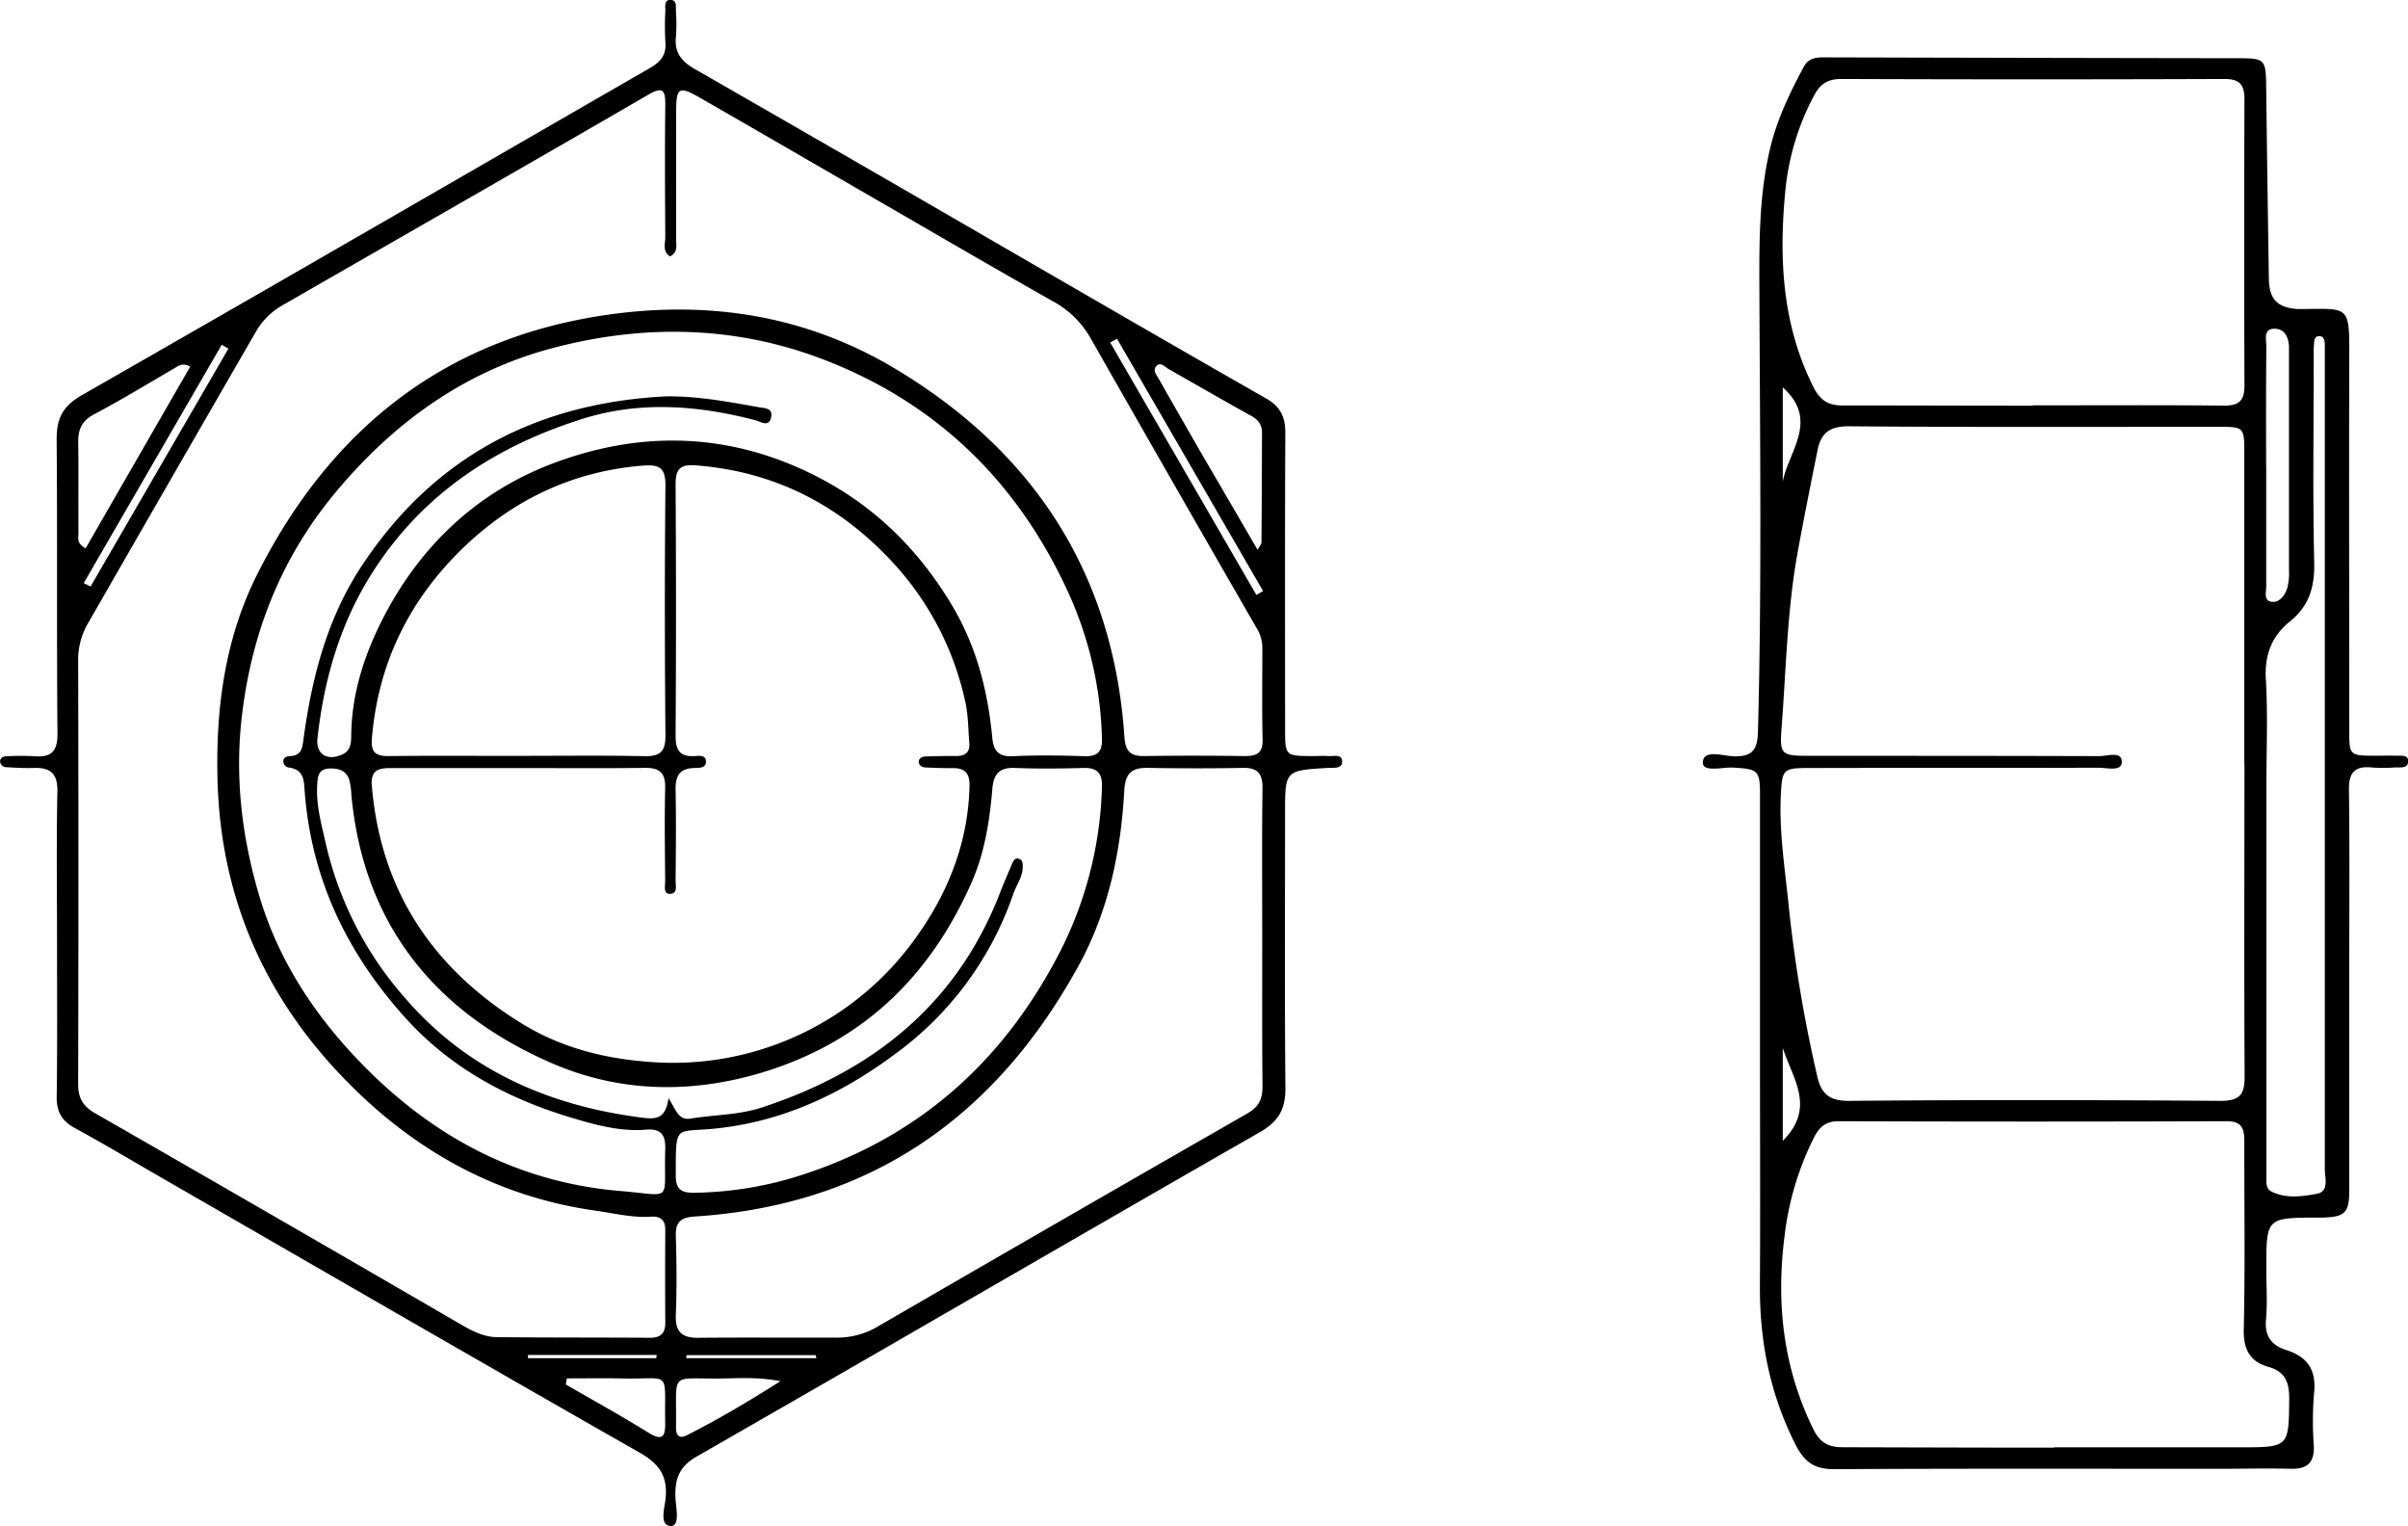
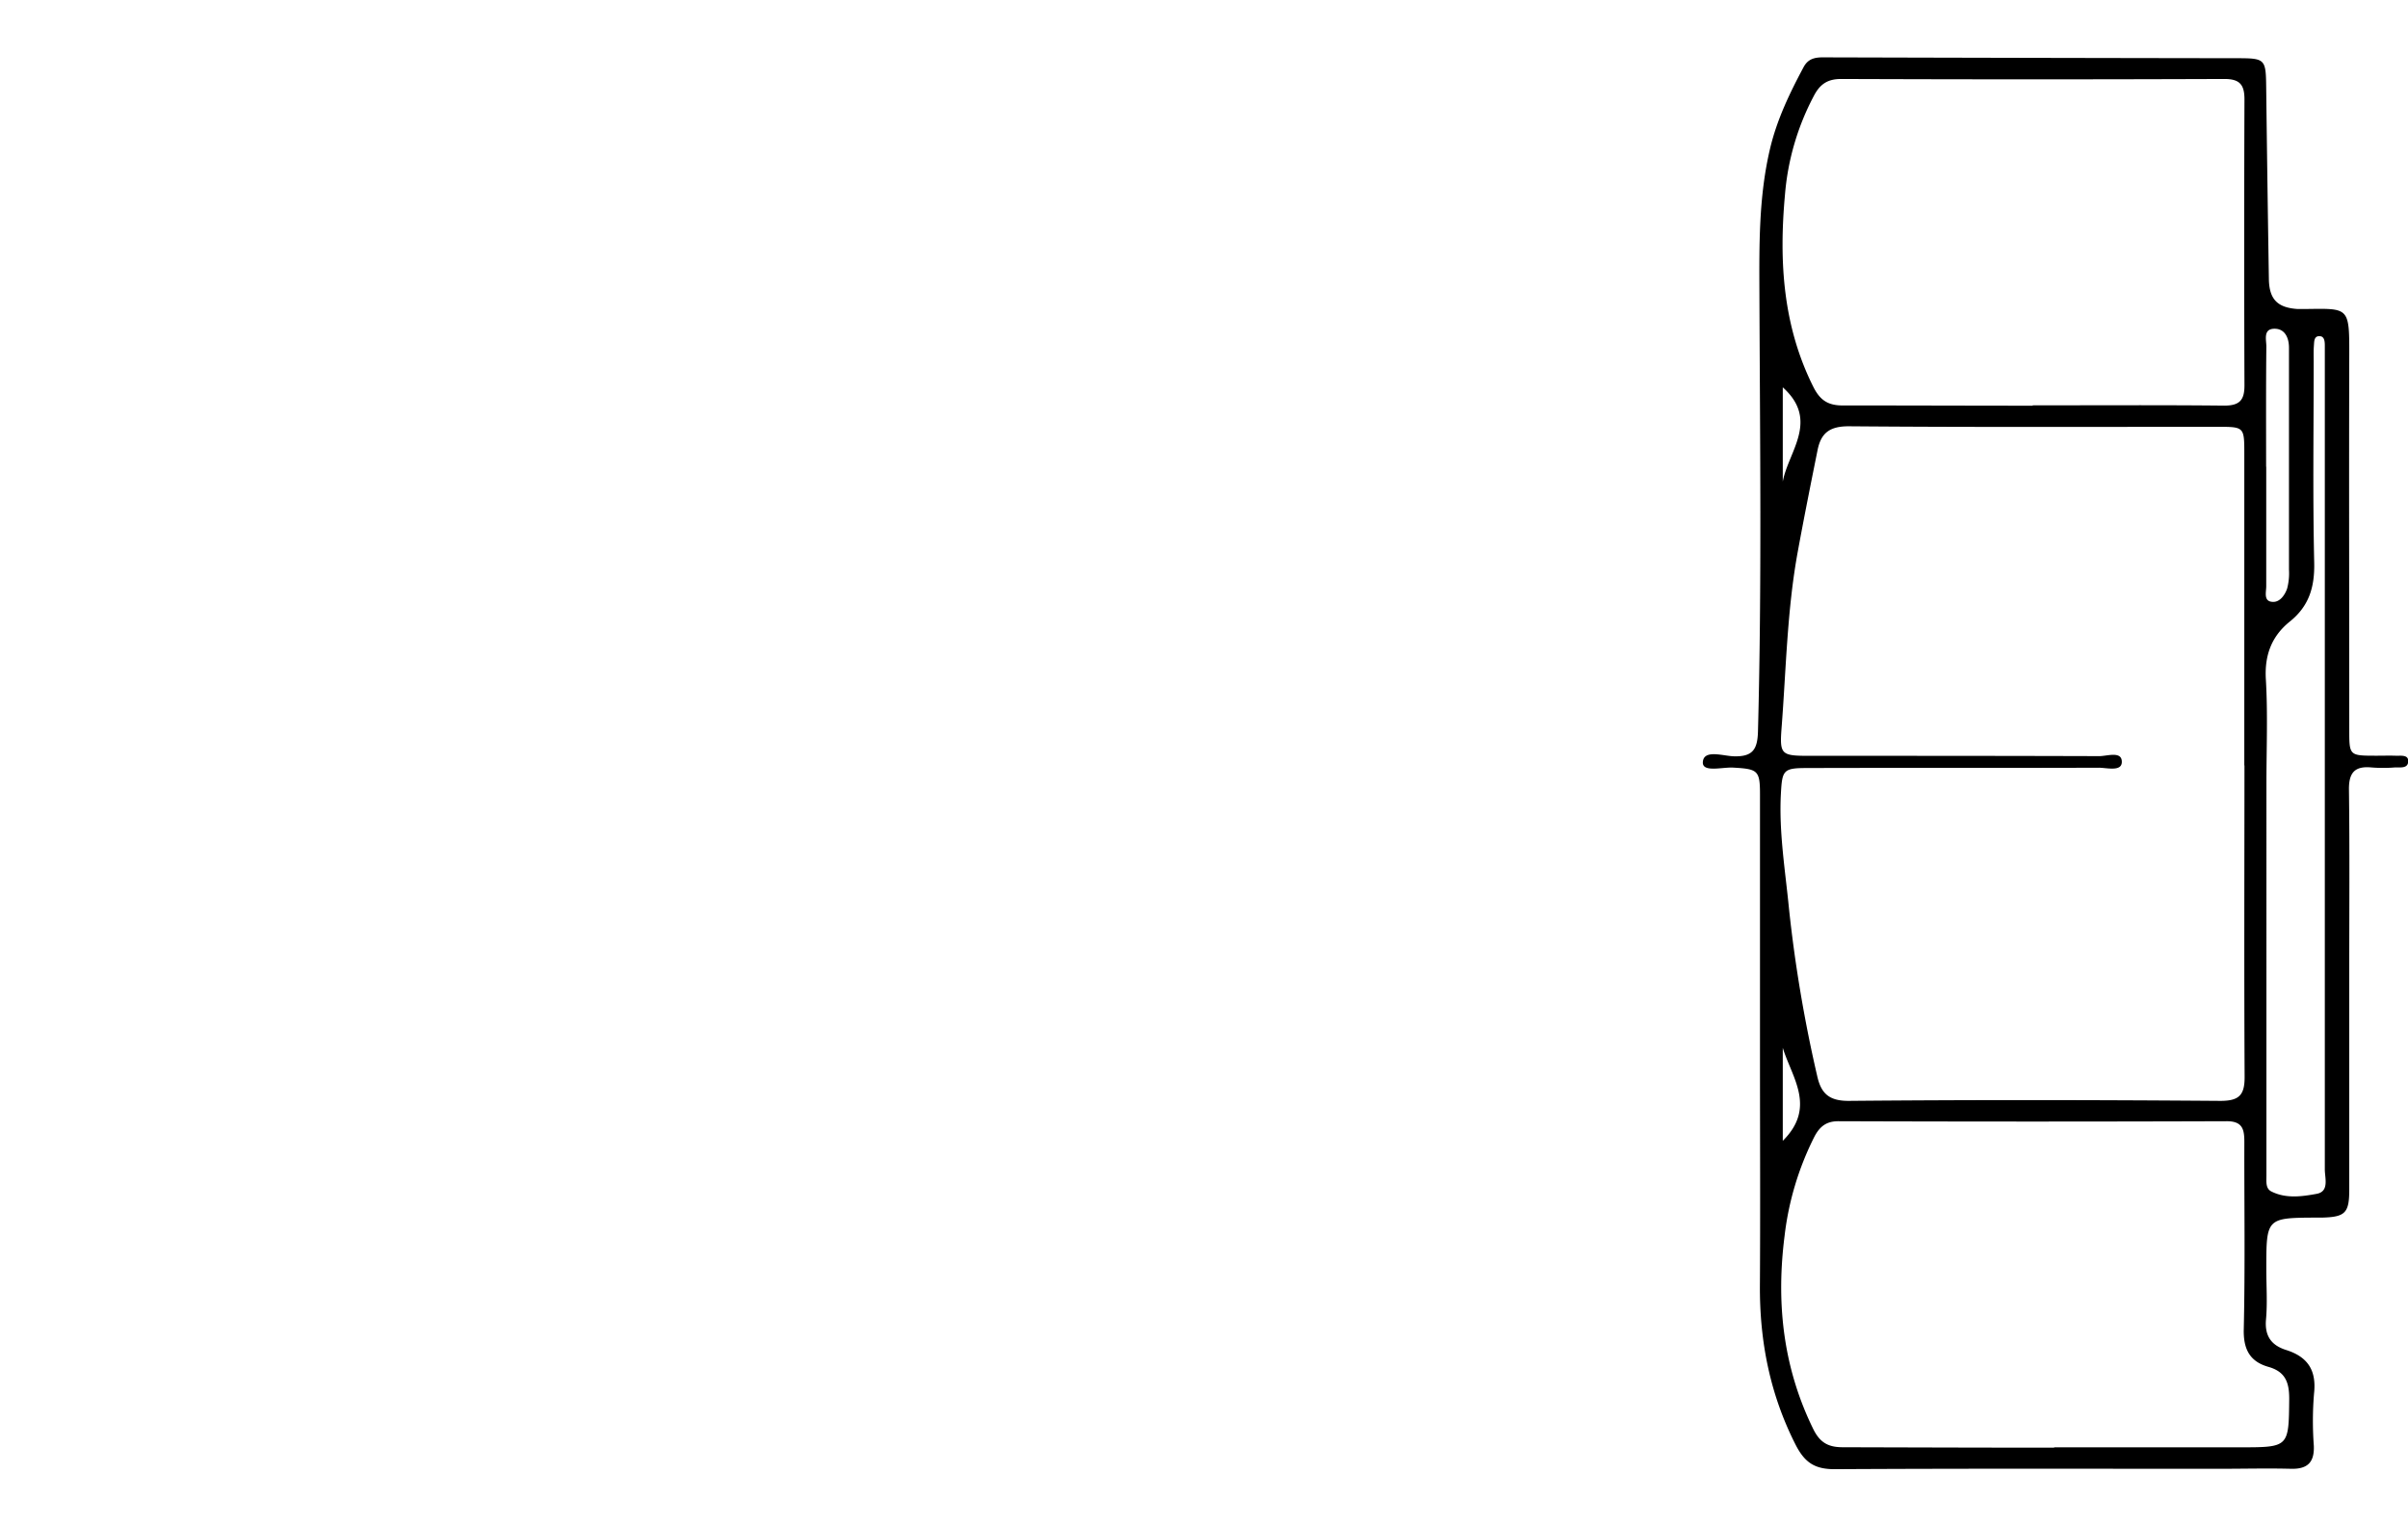
<svg xmlns="http://www.w3.org/2000/svg" id="Ebene_3" data-name="Ebene 3" viewBox="0 0 621.5 393.78">
  <g id="OHXV7A.tif">
-     <path d="M107.69,346.88c0-13.14-.18-26.28.09-39.41.09-4.73-1.85-6.27-6.18-6.1-2.32.09-4.65-.07-7-.2A1.56,1.56,0,0,1,93,299.65c0-1,.94-1.28,1.8-1.31a67.93,67.93,0,0,1,7,0c4.44.36,6.07-1.24,6-6-.22-25.28,0-50.56-.21-75.83,0-5.48,1.65-8.56,6.58-11.38,49-28,97.73-56.25,146.58-84.39,2.74-1.58,4.26-3.4,3.95-6.71a68.52,68.52,0,0,1,0-8c0-1.09-.33-2.8,1.19-2.85,1.91-.06,1.48,1.82,1.54,3a43.8,43.8,0,0,1,0,6.48c-.46,4.06,1.45,6.4,4.83,8.34q39.5,22.65,78.89,45.49C374,179.72,396.79,192.92,419.71,206c3.66,2.07,5,4.69,5,8.83-.13,25.44-.07,50.89-.06,76.33,0,7.13,0,7.13,7.24,7.14,1.33,0,2.67-.09,4,0s3.6-.62,3.49,1.54c-.1,1.82-2.3,1.44-3.74,1.52-11,.66-11,.65-11,11.66,0,23.62-.13,47.24.09,70.85.05,5.45-1.68,8.68-6.58,11.48-48.5,27.78-96.81,55.89-145.31,83.67-4.54,2.6-5.7,5.74-5.55,10.47.09,2.62,1.3,7.54-1.19,7.48-3.06-.07-1.56-4.76-1.33-7.2.53-5.76-1.72-8.88-6.73-11.73-41.79-23.8-83.4-47.9-125.07-71.91-6.9-4-13.74-8.05-20.72-11.86-3.3-1.8-4.69-4.18-4.65-8C107.79,373.16,107.69,360,107.69,346.88ZM265.88,169.37c-2-1.35-1.19-3.35-1.2-5-.07-11.31-.14-22.62,0-33.93.05-4.14-.67-5-4.63-2.66-31.13,18.06-62.39,35.91-93.58,53.86a18.76,18.76,0,0,0-7.21,6.74Q137.52,226,115.84,263.77a18.61,18.61,0,0,0-2.7,9.45q.14,54.88,0,109.77c0,3.58,1.25,5.69,4.43,7.51q47.07,27,94,54.26c3,1.77,6.16,3.46,9.75,3.5,13.14.11,26.29.07,39.44.15,2.72,0,3.94-1.15,3.92-3.89q-.08-12,0-23.95c0-2.67-1.33-3.56-3.73-3.4-4.87.31-9.57-.91-14.35-1.57C221.21,412,200,400.15,182.4,382.16c-20.9-21.32-32.38-47-33.27-77.18-.55-18.73,1.84-37,10.32-53.77,18.6-36.71,47.46-60.27,89.07-66.6,26.72-4.07,52.17-.2,75.38,13.67,35.87,21.43,56.43,52.9,59.28,95.07.24,3.65,1.49,5,5.08,4.95,8.65-.13,17.31-.11,26,0,3,0,4.65-.69,4.58-4.15-.17-8-.06-16-.06-23.95a9.82,9.82,0,0,0-1.59-5.12q-21.48-37.27-42.77-74.66a24.62,24.62,0,0,0-9.77-9.51c-15.31-8.65-30.49-17.52-45.72-26.32-15.08-8.71-30.14-17.46-45.24-26.13-5.54-3.18-6.2-2.74-6.21,3.69,0,10.81,0,21.62,0,32.43C267.39,166.23,268.14,168.29,265.88,169.37ZM227,301.4c-11.15,0-22.3,0-33.45,0-3.21,0-4.93.81-4.61,4.59,2.27,27,15.65,47,38.36,61.12,10.1,6.29,21.21,9.2,33,10.09a77,77,0,0,0,70.14-33.59c7.71-11.19,12.46-23.74,12.76-37.66.07-3.23-1.22-4.58-4.37-4.53-2.32,0-4.65-.06-7-.18-.87,0-1.73-.54-1.73-1.47s.9-1.34,1.77-1.37c2.66-.08,5.32-.13,8-.12,2.26,0,3.47-1,3.28-3.33-.31-3.64-.27-7.36-1.09-10.88a76.89,76.89,0,0,0-18-35c-13.89-15.33-30.83-24.19-51.56-25.79-4-.31-5.18,1-5.16,4.94q.21,32.43,0,64.85c0,3.48.91,5.41,4.71,5.25,1.19-.05,3.14-.46,3.12,1.45,0,1.75-1.9,1.57-3.15,1.62-3.68.13-4.74,2.1-4.68,5.54.15,7.81.08,15.63,0,23.45,0,1.3.61,3.55-1.54,3.48-1.69-.05-1.14-2.11-1.15-3.33-.06-8-.19-16,0-23.94.1-3.93-1.41-5.29-5.25-5.24C248.63,301.49,237.82,301.39,227,301.4Zm37.83-95.92c8.17-.1,16,1.38,23.88,2.78,1.61.29,3.82.2,3.28,2.63-.6,2.67-2.65,1.12-4.06.75-14.75-3.85-29.72-5-44.33-.44-22.43,7-41.33,19.19-54.34,39.48-8.45,13.16-12.63,27.64-14.35,43-.47,4.17,2.52,5.95,6.35,4.24,2.28-1,2.34-3.05,2.36-5.06.14-10.32,3.13-19.93,7.67-29.05,9.58-19.23,24.43-33.46,44.31-41,22.93-8.68,46.13-8.06,68.47,3.5C318.79,233.9,330,245,338.5,259.11c6.44,10.64,9.41,22.23,10.57,34.4.32,3.41,1.55,5,5.28,4.83,6.14-.28,12.32-.22,18.47,0,3.5.12,4.69-1.21,4.56-4.66a96.76,96.76,0,0,0-7.89-35.79c-12.94-29.43-34.24-50.66-64.51-62.12-22.61-8.56-46-8.88-69.12-2.82s-41.55,19.48-56.63,37.73c-13.81,16.73-21.36,36-23.85,57.48-1.83,15.84.05,31.2,4.52,46.25,4.75,16,13.59,29.76,25.07,41.88,18.62,19.68,41.07,32,68.24,34.26,13.79,1.13,11,3.15,11.46-10.85.12-3.57-1.09-5.31-4.85-5-6.78.58-13.33-1.26-19.6-3.15C224,386.66,209.38,378.86,197.73,366c-15.1-16.66-24.32-35.79-26.1-58.3-.23-2.93-.09-5.8-3.94-6.42a1.68,1.68,0,0,1-1.6-1.63c0-1,.91-1.32,1.79-1.35,3-.1,3.13-2.25,3.44-4.5,2.17-15.9,6.11-31.17,15.15-44.79C205.13,220.91,231.65,207.18,264.83,205.48ZM418.75,345.56c0-13-.11-25.94.07-38.9.05-3.87-1.26-5.39-5.16-5.31-8.15.16-16.3.14-24.45,0-4.13-.07-5.81,1.38-6.06,5.78-.87,15.87-4.12,31.31-11.83,45.33-21.44,39-53.79,61.72-98.92,64.65-3.47.22-5.13,1.23-5,5,.21,6.81.26,13.64,0,20.45-.17,4.4,1.63,5.9,5.84,5.86,12-.12,24,0,35.93-.05a20.49,20.49,0,0,0,10.42-2.9q47.54-27.57,95.23-54.89c3.15-1.79,4-3.83,4-7.12C418.69,370.83,418.75,358.19,418.75,345.56Zm-153.25,41c2.05,3.2,2.58,5.81,5.73,5.29,6.07-1,12.45-.93,18.21-2.81,28.51-9.3,50.28-26.41,61.5-55.11,1-2.63,2.14-5.22,3.24-7.81.32-.75.73-1.65,1.76-1.32s1,1.25,1,2.09c0,2.61-1.64,4.66-2.45,7a85.2,85.2,0,0,1-30.58,41.36c-13.72,10.22-28.81,17.27-45.82,19.12-11.14,1.21-10.67-1.56-10.7,12.27,0,3.66,1.64,4.41,4.93,4.35a94,94,0,0,0,27.86-4.68c30.93-10.08,52.88-30.38,67.2-59.15a99.5,99.5,0,0,0,10-40.79c.14-3.65-1.21-5.13-4.89-5-5.82.17-11.66.23-17.48,0-4-.18-5.59,1.44-5.92,5.39-.69,8.29-2,16.57-5.38,24.21-10.35,23.41-27,40.12-51.77,48.27-19.16,6.3-38.51,6.17-56.6-1.71-29.91-13-48.55-35.62-51.68-69.2a18.16,18.16,0,0,0-.55-3.92c-.82-2.45-2.85-3-5.21-2.89-2.77.15-2.93,2.06-3.06,4.21-.31,5.07,1,9.83,2.11,14.71a90.9,90.9,0,0,0,20.6,40.34c16.07,18.62,37.15,27.8,61.23,30.84C262,392,264.8,392.14,265.5,386.57Zm-39.19-88.31c11,0,22-.14,32.95.08,4.06.08,5.5-1.13,5.46-5.35-.18-21.45-.22-42.9,0-64.35.06-5-1.76-5.62-6.17-5.25-18.17,1.54-33.52,9-46.42,21.56-13.68,13.37-21.57,29.57-23.17,48.77-.31,3.69,1,4.63,4.38,4.59C204.35,298.18,215.33,298.26,226.31,298.26ZM142.07,197.8c-2.07-1.11-3.07-.16-4.21.5-6.85,4-13.64,8.12-20.64,11.83-3.15,1.67-4.1,3.91-4.06,7.2.11,7.79,0,15.58.06,23.37,0,1.19-.6,2.68,1.85,4Q128.54,221.27,142.07,197.8Zm275.48,47.28c.61-1.11,1-1.51,1-1.9.08-9.47.11-18.94.14-28.41,0-2-1-3.28-2.82-4.28-7.11-3.93-14.14-8-21.19-12-1-.56-2-1.86-3.06-1-1.35,1.1-.18,2.43.45,3.52q5.76,10.14,11.6,20.25C408.2,229,412.75,236.82,417.55,245.08ZM239.26,458.89l-.25,1.58c7.11,4.11,14.31,8.07,21.28,12.41,4,2.48,4.41.64,4.36-2.77-.22-13.58,1.69-10.94-10.8-11.2C249,458.81,244.13,458.89,239.26,458.89Zm55.14.72c-6.2-1.17-11.13-.71-16-.68-12.61.05-10.78-1.59-10.95,11.24,0,.5,0,1,0,1.49,0,2,.9,2.87,2.76,1.92C278.13,469.57,285.77,465.1,294.4,459.61ZM417.24,256.72l1.73-1L381.26,190.6l-1.74,1Zm-302.66-3.05,1.77.88,35.57-61.39-1.72-1Zm189.1,200-.18-.78H270.13v.78Zm-41.34,0,.12-.82H229.24v.82Z" transform="translate(-92.97 -103.2)" />
    <path d="M547.22,377q0-34.43,0-68.85c0-6.15-.57-6.51-6.9-6.87-2.79-.17-8,1.34-7.85-1.41.19-3.37,5.23-1.58,8-1.51,4.9.14,6.11-1.8,6.23-6.45,1-37.58.52-75.15.37-112.72-.05-12.66-.19-25.2,2.74-37.6,1.77-7.5,5.06-14.34,8.67-21.08,1.12-2.09,2.8-2.52,5-2.51q53.41.15,106.83.22c7.35,0,7.47.2,7.56,7.59q.3,24.68.69,49.35c.08,5.27,2.2,7.45,7.48,7.78.49,0,1,0,1.49,0,11.62-.12,11.81-.77,11.78,11.73-.09,32.26,0,64.53,0,96.79,0,6.74,0,6.74,6.94,6.75,1.66,0,3.33-.05,5,0,1.26.06,3.25-.34,3.28,1.34,0,2.09-2.12,1.61-3.49,1.69a38.65,38.65,0,0,1-6,0c-4.31-.41-5.86,1.34-5.81,5.72.2,15.3.08,30.6.08,45.9q0,28.68,0,57.37c0,6-1.09,7-6.92,7.17h-1.49c-13,.06-13,.06-13,13.29,0,4.33.31,8.68-.08,13s1.45,6.69,5.19,7.87c5.6,1.77,7.87,5.26,7.21,11.21a86.25,86.25,0,0,0-.06,13.45c.19,4.27-1.55,6.09-5.84,6-6.15-.16-12.31,0-18.47,0-33.12,0-66.23-.09-99.35.1-5,0-7.62-1.57-10-6.14-6.68-13.06-9.39-26.79-9.3-41.31C547.32,415.62,547.22,396.33,547.22,377Zm125-76.32q0-40.16,0-80.29c0-7,0-7.05-6.78-7.05-31.78,0-63.56.13-95.33-.14-4.88,0-7.09,1.71-8,6-1.77,8.78-3.53,17.56-5.14,26.36-2.77,15.07-3,30.38-4.19,45.61-.49,6.57-.09,7.06,6.65,7.07,25.13,0,50.25,0,75.37.08,2,0,5.83-1.39,5.81,1.48,0,2.61-3.87,1.5-6,1.51-25.12.09-50.24,0-75.37.08-6,0-6.29.59-6.62,6.54-.55,10,1.13,19.9,2.09,29.8A359.45,359.45,0,0,0,562,380.92c1,4.46,3.07,6.4,8.2,6.36,31.94-.29,63.89-.24,95.83,0,4.83,0,6.3-1.45,6.27-6.23C672.16,354.24,672.25,327.48,672.26,300.72Zm-49.09,176h47.89c12.79,0,12.66,0,12.79-12.57,0-4.2-1-6.95-5.36-8.19-4.72-1.34-6.49-4.45-6.37-9.67.37-16.11.11-32.24.15-48.36,0-3.17-.4-5.37-4.54-5.36q-50.13.17-100.27,0c-3,0-4.76,1.31-6.16,4a76.25,76.25,0,0,0-7.69,25.56c-2.22,17.35-.4,34,7.41,49.9,1.78,3.6,4,4.7,7.77,4.67C586.92,476.71,605,476.77,623.17,476.77Zm-5.53-268.88c16.48,0,33-.1,49.44.07,4,0,5.23-1.44,5.22-5.24q-.13-36.91,0-73.83c0-3.81-1.28-5.24-5.25-5.22q-49.42.18-98.87,0c-3.43,0-5.42,1.3-7,4.33a65.75,65.75,0,0,0-7.48,25.63c-1.54,17-.57,33.76,7.34,49.51,1.78,3.56,3.93,4.81,7.71,4.78C585,207.82,601.33,207.89,617.64,207.89ZM693,300.65V196.91c0-1.5,0-3,0-4.49,0-1-.06-2.34-1.2-2.46-1.64-.17-1.53,1.39-1.62,2.48-.1,1.32-.05,2.66-.05,4,0,17.29-.26,34.59.13,51.87.15,6.33-1.29,11.26-6.29,15.28-4.67,3.76-6.56,8.64-6.19,14.89.53,8.92.15,17.9.15,26.85V406.57c0,1.49-.25,3.32,1.26,4.08,3.74,1.9,7.89,1.32,11.7.62,3.33-.61,2.1-4.08,2.11-6.37Q693,352.78,693,300.65Zm-15.12-77c0,10.29,0,20.57,0,30.86,0,1.49-.75,3.85,1.59,4,1.91.16,3.21-1.74,3.8-3.42a15.4,15.4,0,0,0,.48-4.91q0-16.92,0-33.85,0-11.68,0-23.39c0-2.6-1.07-4.95-3.79-4.91-3,.05-2,3-2.05,4.71C677.8,203,677.85,213.32,677.85,223.61Zm-124.78,3.82c1.43-7.76,9.51-15.79,0-24.32Zm0,170.12c8.72-8.66,2.36-16.31,0-24Z" transform="translate(-92.97 -103.2)" />
  </g>
</svg>